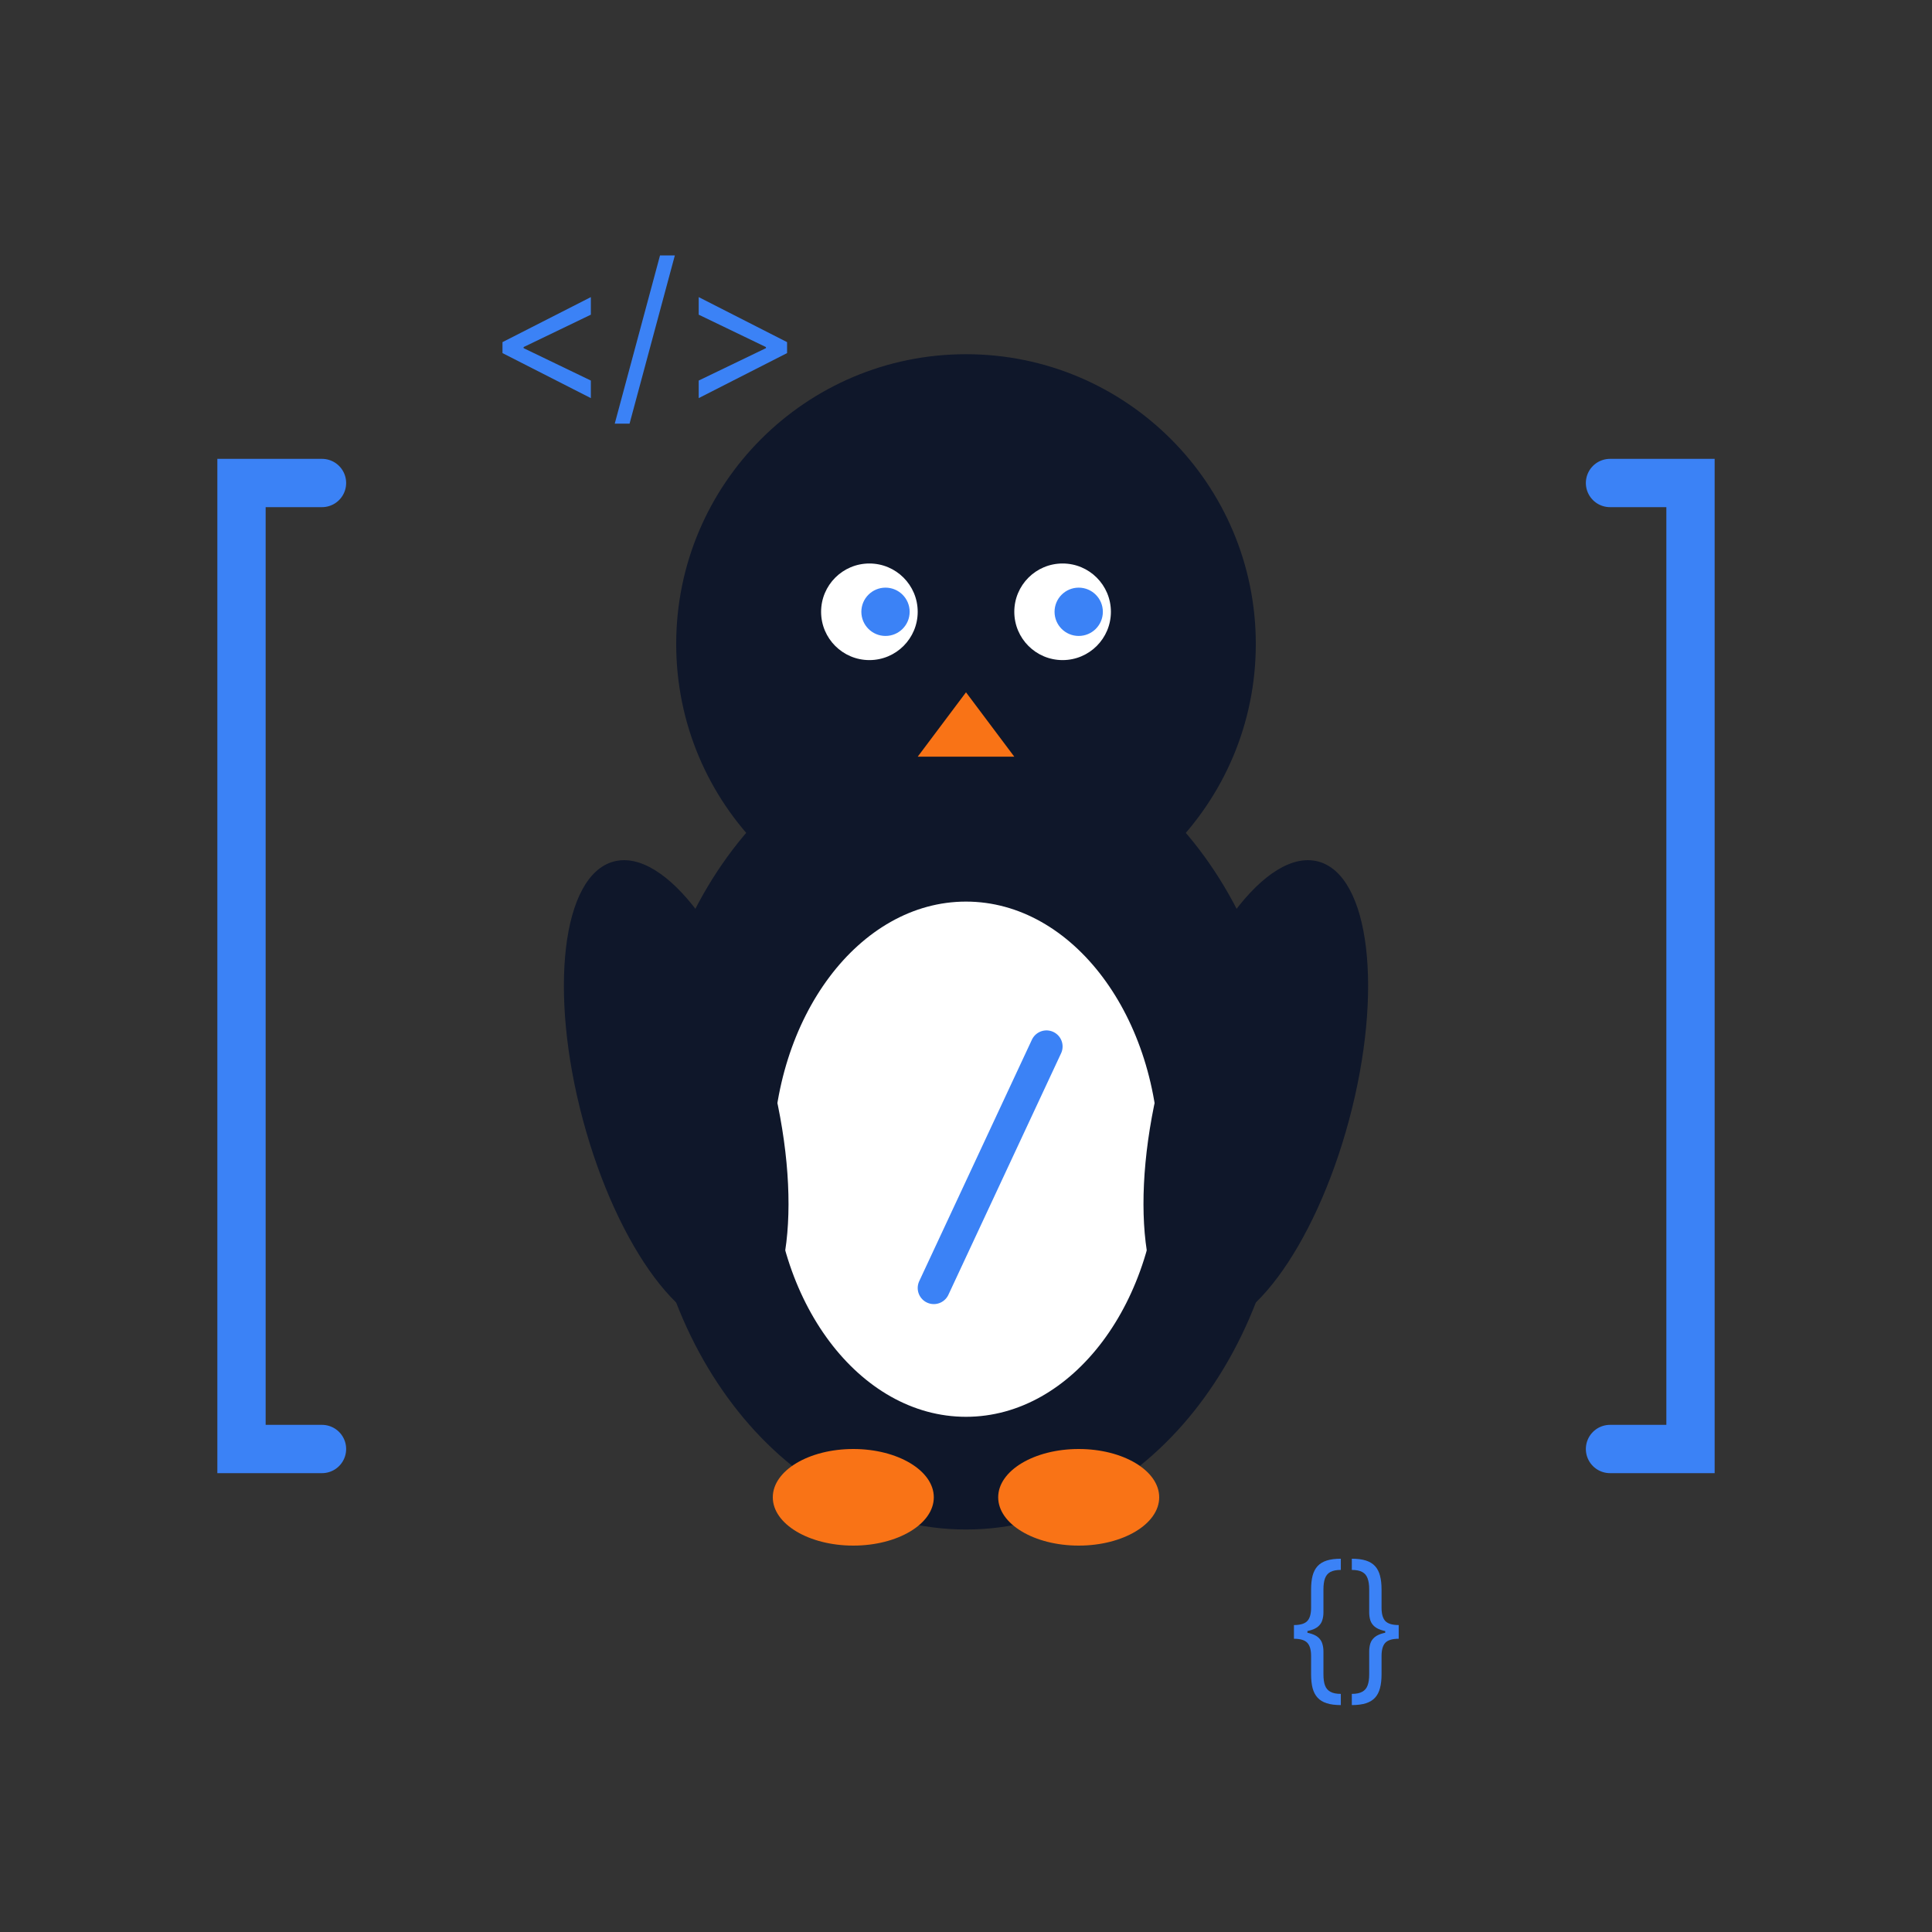
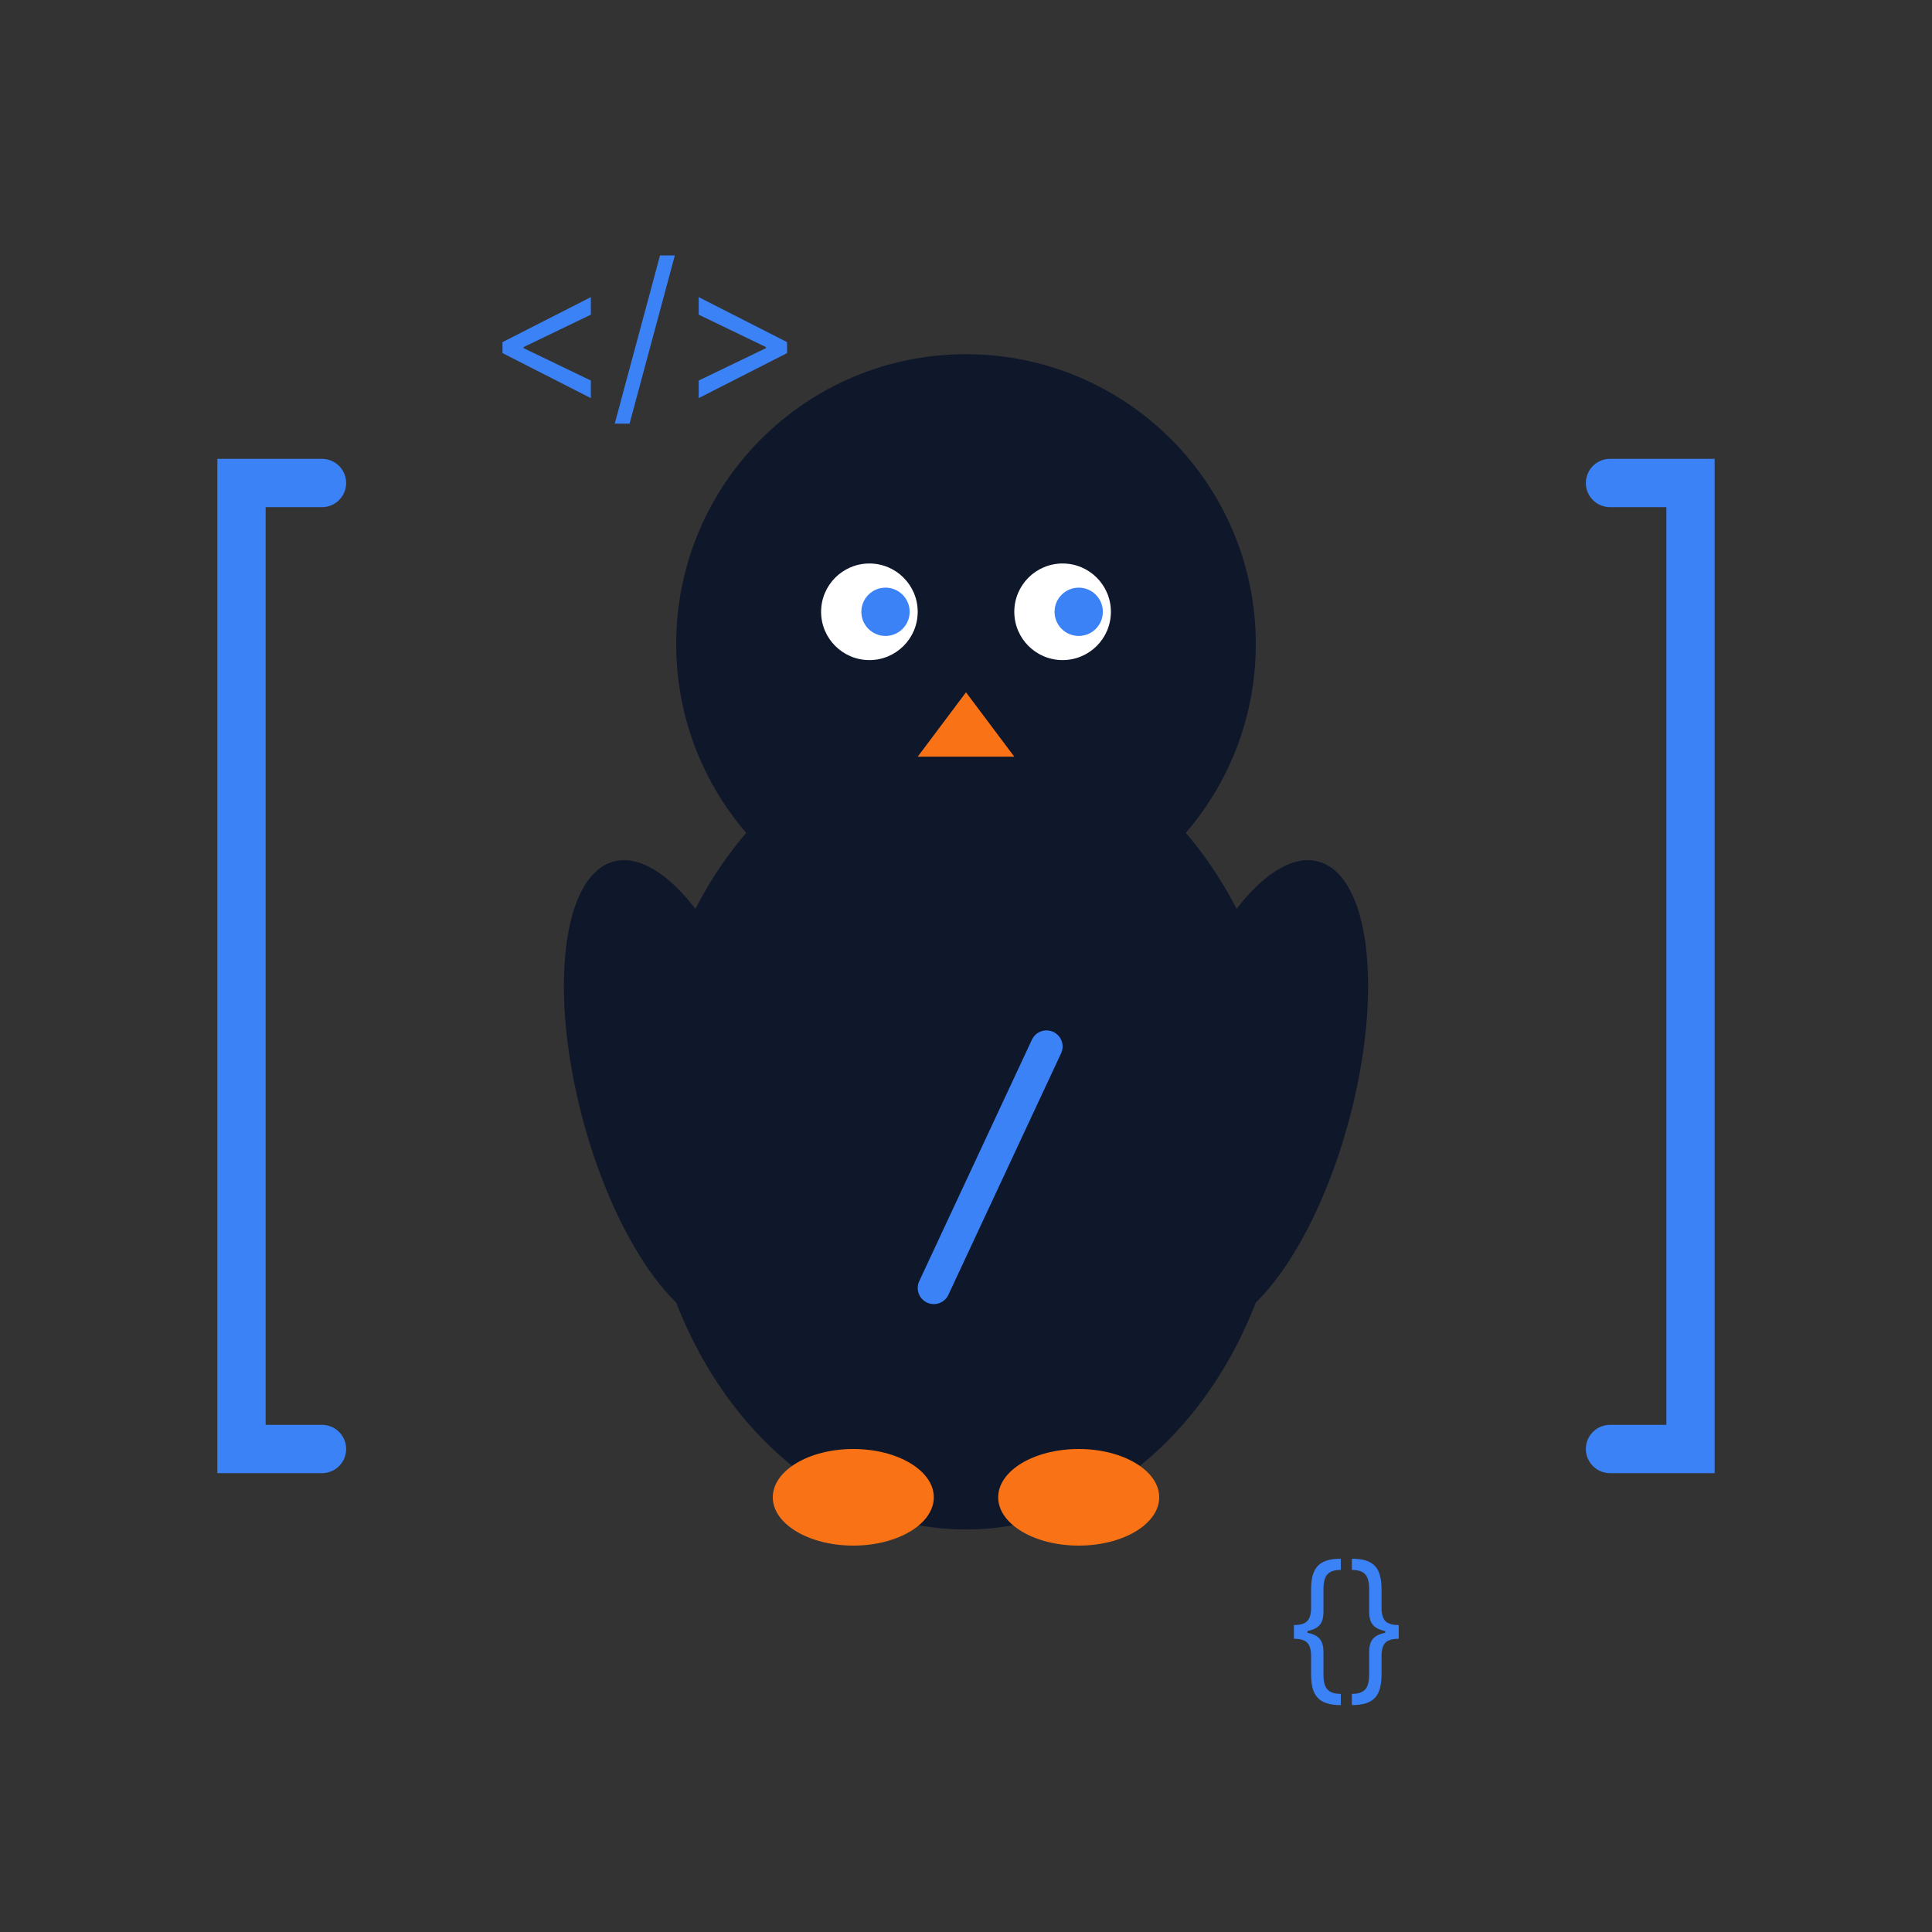
<svg xmlns="http://www.w3.org/2000/svg" width="140" height="140" viewBox="0 0 140 140" fill="none">
  <rect x="0" y="0" width="140" height="140" fill="#333333" stroke="none" />
  <path d="M23.333 35H17.5V105H23.333" stroke="#3B82F6" stroke-width="3.5" stroke-linecap="round" />
  <path d="M116.667 35H122.5V105H116.667" stroke="#3B82F6" stroke-width="3.5" stroke-linecap="round" />
  <path d="M70 110.833C82.887 110.833 93.333 97.775 93.333 81.667C93.333 65.558 82.887 52.5 70 52.5C57.113 52.5 46.667 65.558 46.667 81.667C46.667 97.775 57.113 110.833 70 110.833Z" fill="#0F172A" />
  <path d="M70 67.667C81.598 67.667 91 58.265 91 46.667C91 35.069 81.598 25.667 70 25.667C58.402 25.667 49 35.069 49 46.667C49 58.265 58.402 67.667 70 67.667Z" fill="#0F172A" />
-   <path d="M70 102.667C77.732 102.667 84 94.309 84 84C84 73.691 77.732 65.333 70 65.333C62.268 65.333 56 73.691 56 84C56 94.309 62.268 102.667 70 102.667Z" fill="white" />
  <path d="M75.833 75.833L67.667 93.333" stroke="#3B82F6" stroke-width="2.333" stroke-linecap="round" />
  <path d="M63 47.833C64.933 47.833 66.5 46.266 66.5 44.333C66.5 42.4 64.933 40.833 63 40.833C61.067 40.833 59.5 42.4 59.5 44.333C59.5 46.266 61.067 47.833 63 47.833Z" fill="white" />
  <path d="M77 47.833C78.933 47.833 80.5 46.266 80.5 44.333C80.5 42.4 78.933 40.833 77 40.833C75.067 40.833 73.5 42.4 73.5 44.333C73.5 46.266 75.067 47.833 77 47.833Z" fill="white" />
  <path d="M64.167 46.083C65.133 46.083 65.917 45.3 65.917 44.333C65.917 43.367 65.133 42.583 64.167 42.583C63.2 42.583 62.417 43.367 62.417 44.333C62.417 45.3 63.2 46.083 64.167 46.083Z" fill="#3B82F6" />
  <path d="M78.167 46.083C79.133 46.083 79.917 45.3 79.917 44.333C79.917 43.367 79.133 42.583 78.167 42.583C77.2 42.583 76.417 43.367 76.417 44.333C76.417 45.3 77.2 46.083 78.167 46.083Z" fill="#3B82F6" />
  <path d="M70 50.167L66.5 54.833H73.5L70 50.167Z" fill="#F97316" />
  <path d="M53.529 96.237C57.264 95.236 58.263 86.857 55.761 77.522C53.26 68.186 48.205 61.429 44.471 62.43C40.736 63.43 39.737 71.809 42.239 81.145C44.74 90.481 49.795 97.238 53.529 96.237Z" fill="#0F172A" />
  <path d="M86.471 96.237C90.205 97.238 95.26 90.481 97.761 81.145C100.263 71.809 99.264 63.43 95.529 62.43C91.795 61.429 86.74 68.186 84.239 77.522C81.737 86.857 82.736 95.236 86.471 96.237Z" fill="#0F172A" />
  <path d="M61.833 112C65.055 112 67.667 110.433 67.667 108.5C67.667 106.567 65.055 105 61.833 105C58.612 105 56 106.567 56 108.5C56 110.433 58.612 112 61.833 112Z" fill="#F97316" />
  <path d="M78.167 112C81.388 112 84 110.433 84 108.5C84 106.567 81.388 105 78.167 105C74.945 105 72.333 106.567 72.333 108.5C72.333 110.433 74.945 112 78.167 112Z" fill="#F97316" />
  <path d="M36.412 25.587V24.792L42.815 21.53V22.803L37.903 25.169L37.943 25.09V25.289L37.903 25.209L42.815 27.576V28.849L36.412 25.587ZM48.902 18.508L45.621 30.698H44.547L47.828 18.508H48.902ZM57.034 25.587L50.631 28.849V27.576L55.543 25.209L55.503 25.289V25.09L55.543 25.169L50.631 22.803V21.53L57.034 24.792V25.587Z" fill="#3B82F6" />
  <path d="M93.764 118.27V117.757C94.225 117.757 94.547 117.66 94.73 117.467C94.915 117.273 95.007 116.95 95.007 116.497V115.171C95.007 114.79 95.043 114.46 95.115 114.181C95.189 113.902 95.309 113.672 95.475 113.489C95.641 113.307 95.862 113.172 96.138 113.083C96.414 112.995 96.755 112.951 97.161 112.951V113.763C96.841 113.763 96.588 113.812 96.403 113.912C96.221 114.011 96.091 114.166 96.014 114.376C95.939 114.583 95.902 114.848 95.902 115.171V116.829C95.902 117.044 95.873 117.24 95.815 117.417C95.76 117.594 95.656 117.746 95.504 117.873C95.352 118 95.135 118.098 94.854 118.167C94.575 118.236 94.212 118.27 93.764 118.27ZM97.161 123.557C96.755 123.557 96.414 123.513 96.138 123.424C95.862 123.336 95.641 123.201 95.475 123.018C95.309 122.836 95.189 122.605 95.115 122.326C95.043 122.047 95.007 121.717 95.007 121.336V120.01C95.007 119.557 94.915 119.234 94.73 119.041C94.547 118.848 94.225 118.751 93.764 118.751V118.237C94.212 118.237 94.575 118.272 94.854 118.341C95.135 118.41 95.352 118.508 95.504 118.635C95.656 118.762 95.76 118.914 95.815 119.091C95.873 119.267 95.902 119.464 95.902 119.679V121.336C95.902 121.659 95.939 121.924 96.014 122.132C96.091 122.339 96.221 122.492 96.403 122.591C96.588 122.694 96.841 122.745 97.161 122.745V123.557ZM93.764 118.751V117.757H94.742V118.751H93.764ZM101.355 118.237V118.751C100.894 118.751 100.571 118.848 100.386 119.041C100.203 119.234 100.112 119.557 100.112 120.01V121.336C100.112 121.717 100.075 122.047 100 122.326C99.929 122.605 99.81 122.836 99.644 123.018C99.478 123.201 99.257 123.336 98.981 123.424C98.705 123.513 98.364 123.557 97.958 123.557V122.745C98.278 122.745 98.53 122.694 98.712 122.591C98.897 122.492 99.027 122.339 99.101 122.132C99.179 121.924 99.217 121.659 99.217 121.336V119.679C99.217 119.464 99.245 119.267 99.3 119.091C99.358 118.914 99.463 118.762 99.615 118.635C99.767 118.508 99.983 118.41 100.261 118.341C100.543 118.272 100.908 118.237 101.355 118.237ZM97.958 112.951C98.364 112.951 98.705 112.995 98.981 113.083C99.257 113.172 99.478 113.307 99.644 113.489C99.81 113.672 99.929 113.902 100 114.181C100.075 114.46 100.112 114.79 100.112 115.171V116.497C100.112 116.95 100.203 117.273 100.386 117.467C100.571 117.66 100.894 117.757 101.355 117.757V118.27C100.908 118.27 100.543 118.236 100.261 118.167C99.983 118.098 99.767 118 99.615 117.873C99.463 117.746 99.358 117.594 99.3 117.417C99.245 117.24 99.217 117.044 99.217 116.829V115.171C99.217 114.848 99.179 114.583 99.101 114.376C99.027 114.166 98.897 114.011 98.712 113.912C98.53 113.812 98.278 113.763 97.958 113.763V112.951ZM101.355 117.757V118.751H100.377V117.757H101.355Z" fill="#3B82F6" />
</svg>